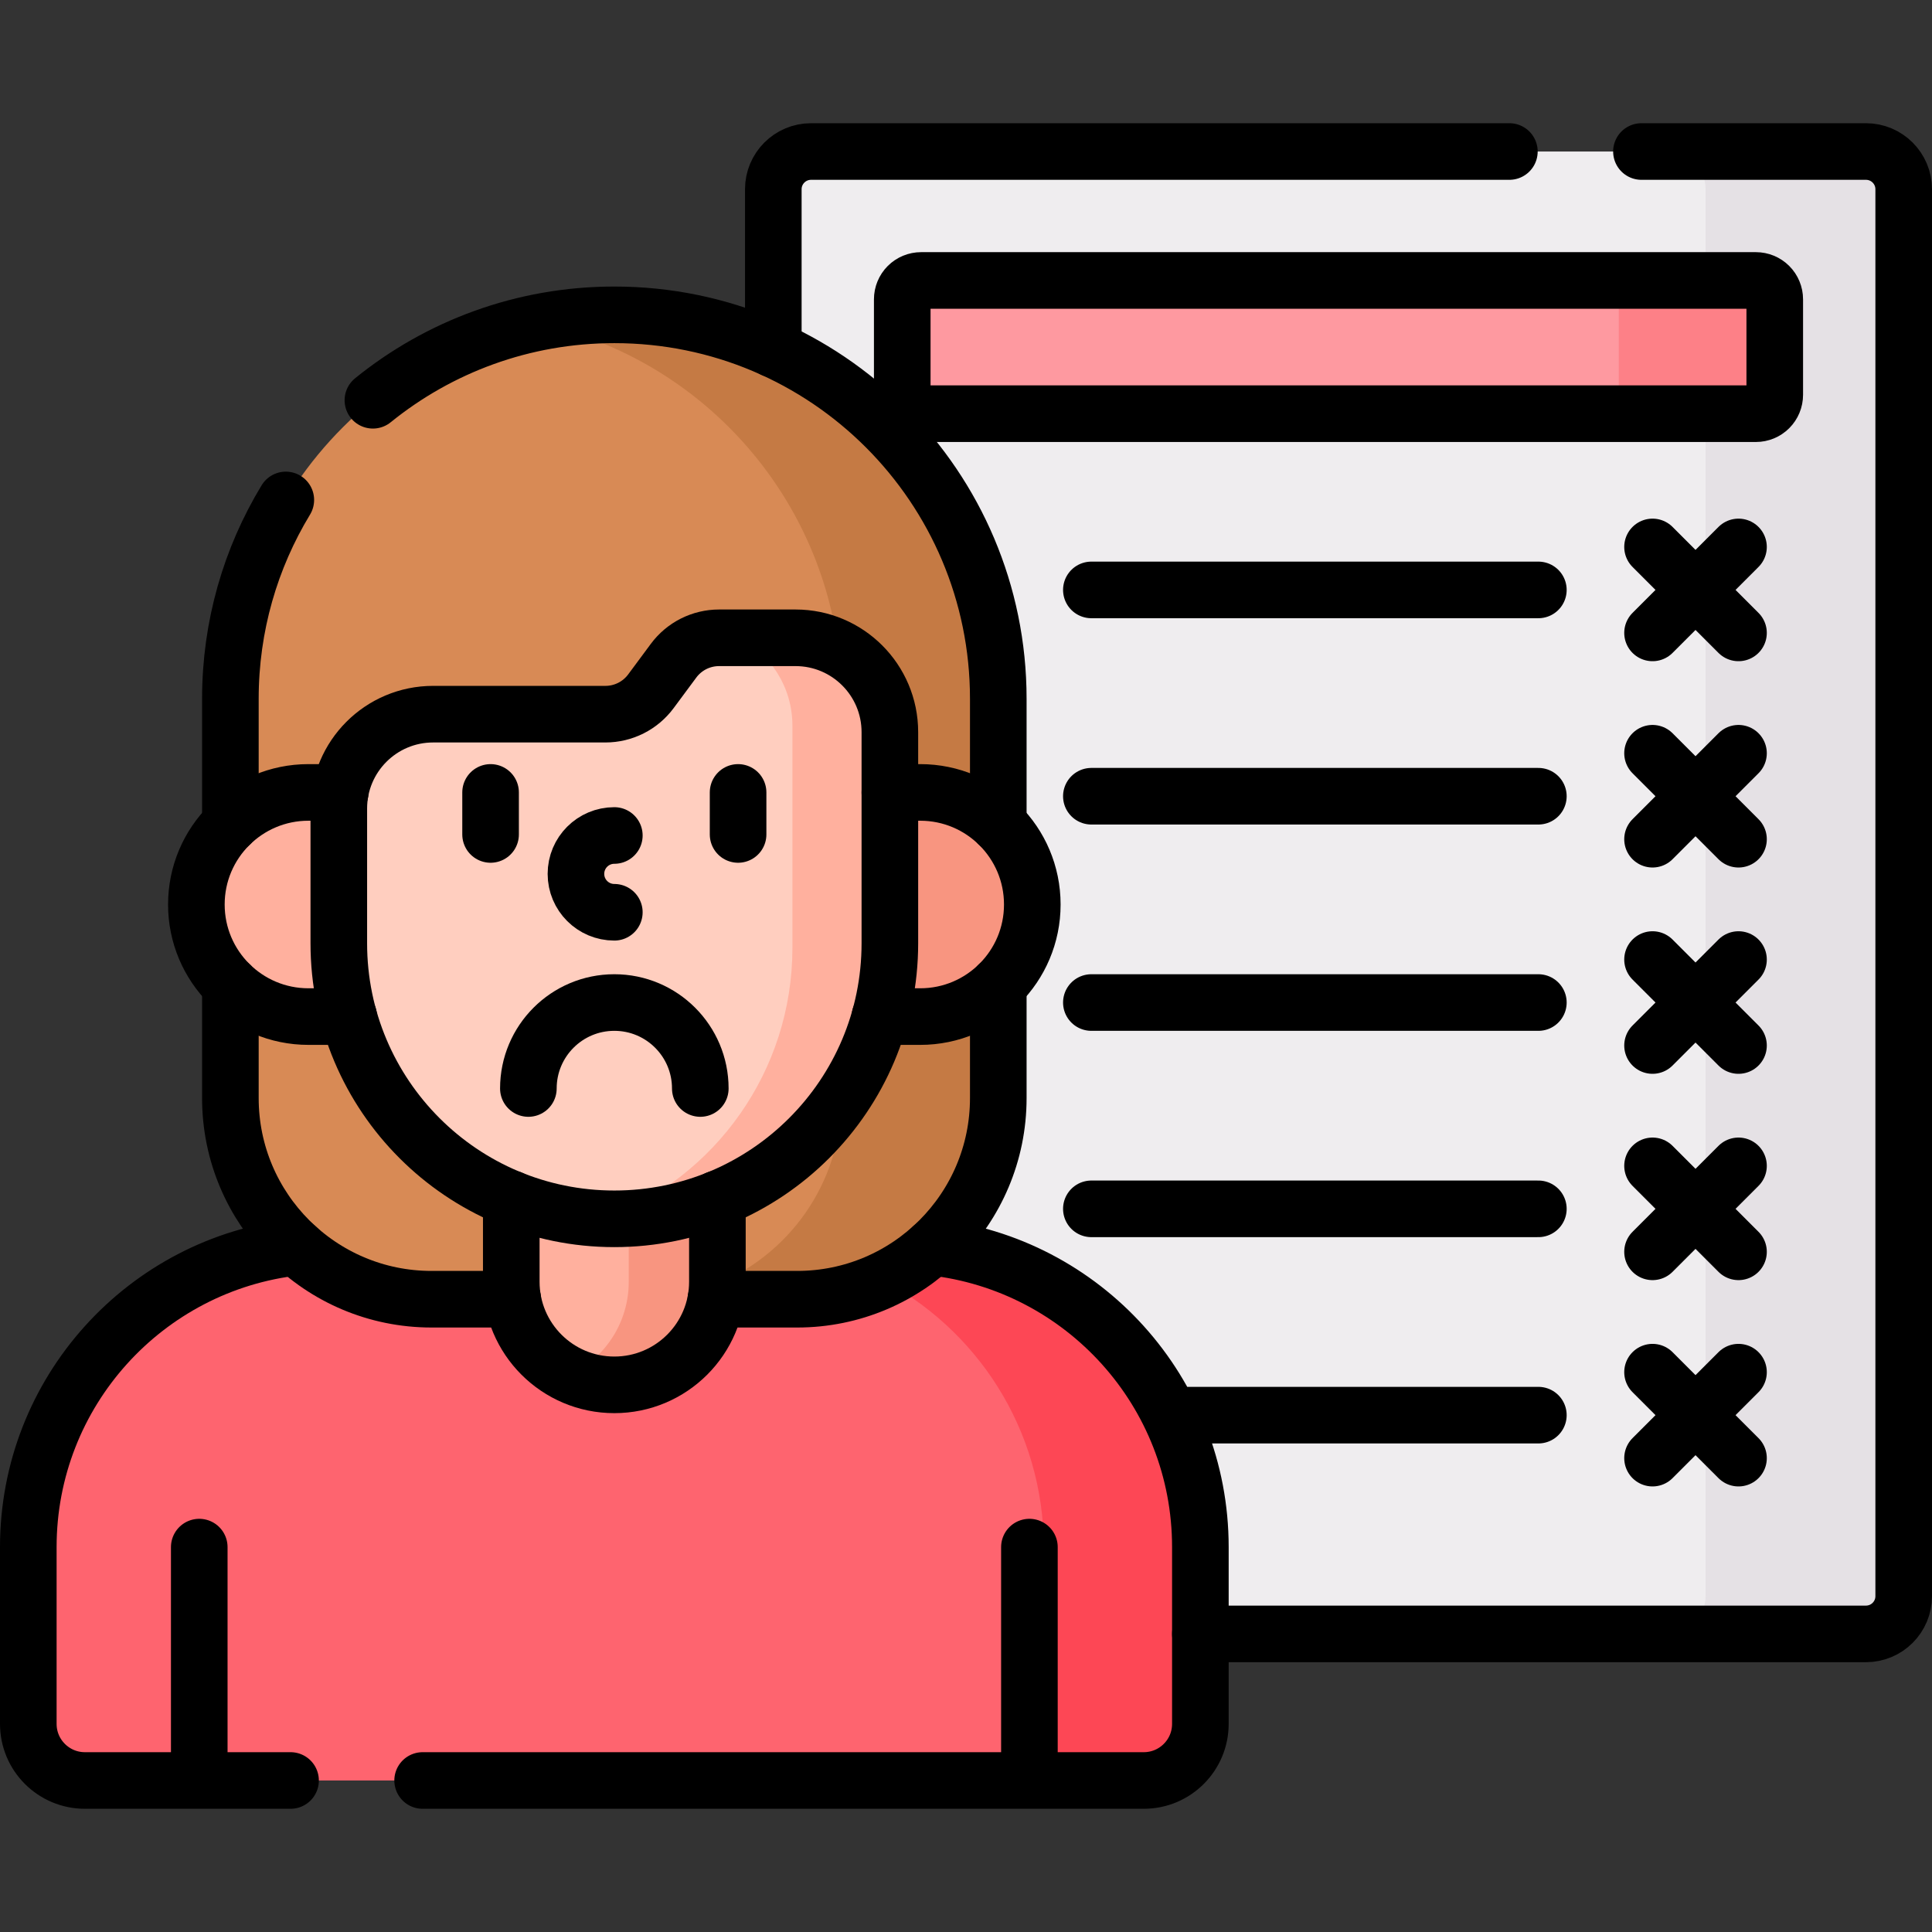
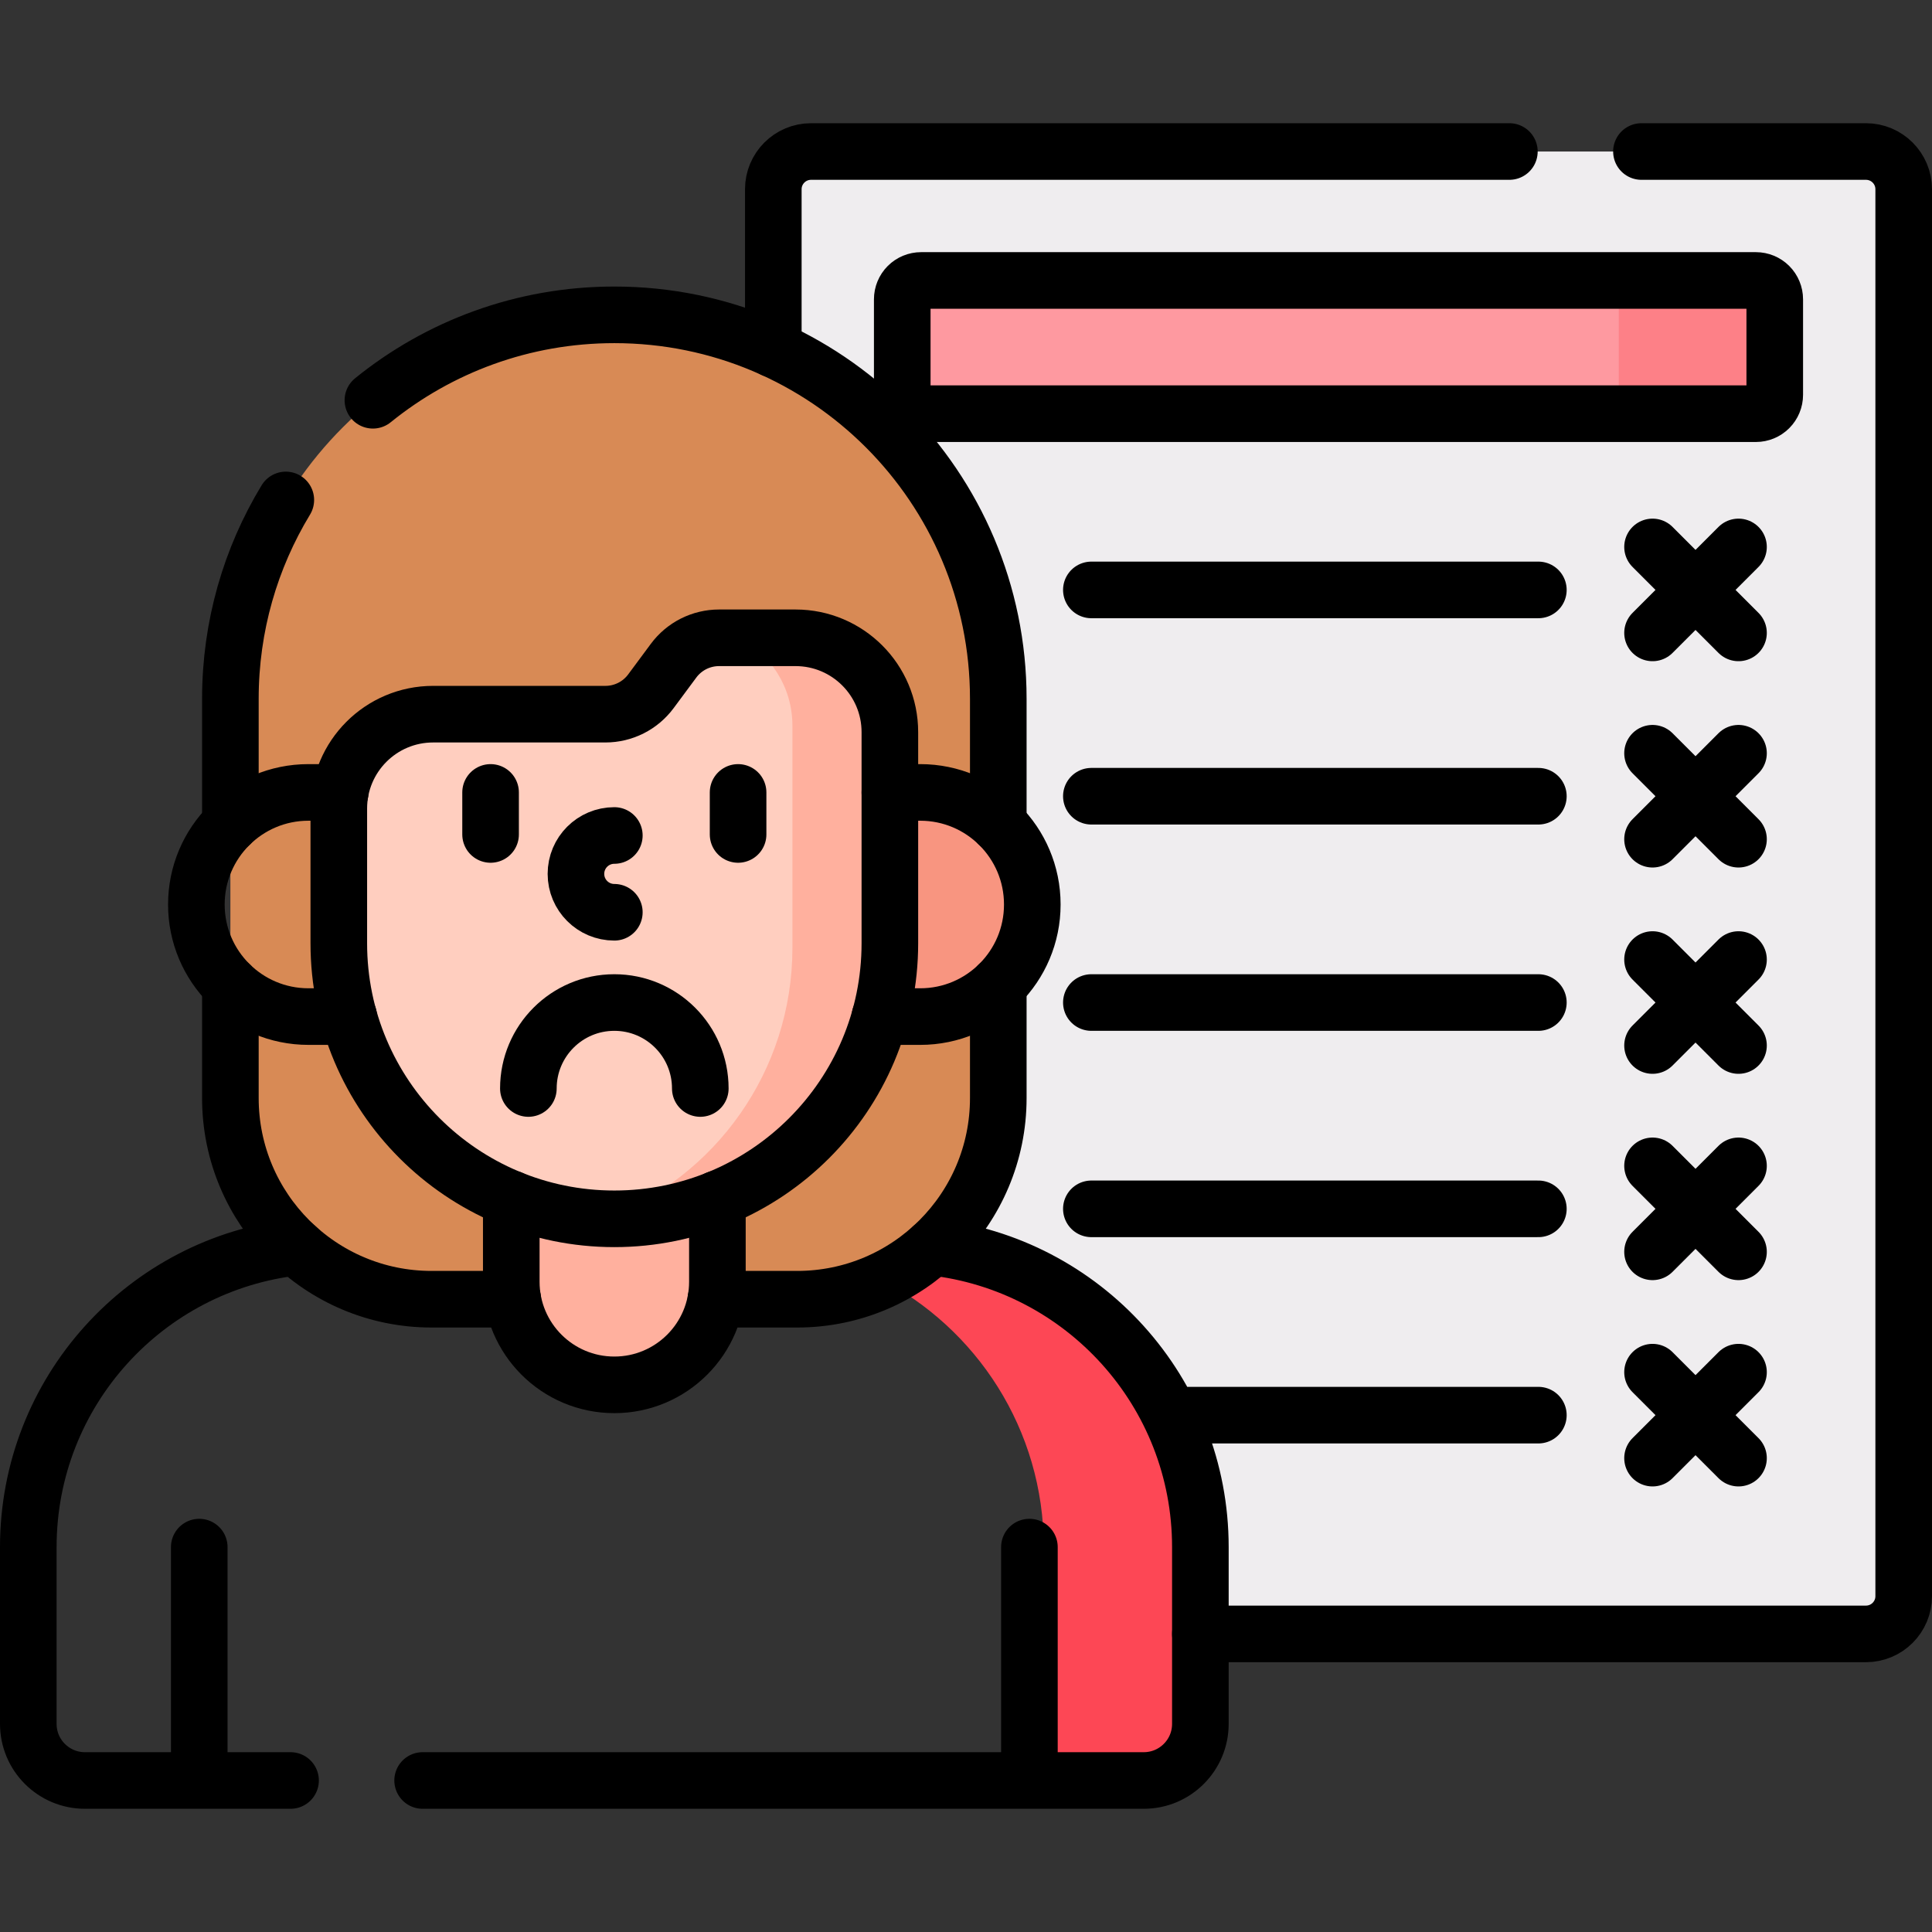
<svg xmlns="http://www.w3.org/2000/svg" width="512" height="512" viewBox="0 0 512 512" fill="none">
  <rect x="0" y="0" width="512" height="512" fill="#333333" stroke="none" />
  <path d="M494.5 40.153H214.934C209.411 40.153 204.934 44.63 204.934 50.153V93.679C239.507 109.659 263.557 144.665 263.557 185.187V218.823L263.86 219.117C269.477 224.574 272.57 231.884 272.57 239.701C272.57 247.518 269.477 254.829 263.86 260.285L263.557 260.579V291C263.557 305.733 257.29 319.863 246.364 329.767L244.72 331.257L246.925 331.502C286.937 335.946 317.11 369.693 317.11 410.001V433.001H494.5C500.023 433.001 504.5 428.524 504.5 423.001V50.153C504.5 44.63 500.023 40.153 494.5 40.153Z" fill="#EFEDEF" />
-   <path d="M494.5 40.153H442C447.523 40.153 452 44.63 452 50.153V423C452 428.523 447.523 433 442 433H494.5C500.023 433 504.5 428.523 504.5 423V50.153C504.5 44.63 500.023 40.153 494.5 40.153Z" fill="#E5E1E5" />
  <path d="M239.105 104.634V79.324C239.105 77.998 239.632 76.726 240.569 75.788C241.507 74.85 242.779 74.324 244.105 74.324H465.329C466.655 74.324 467.927 74.85 468.865 75.788C469.802 76.726 470.329 77.998 470.329 79.324V104.634C470.329 105.96 469.802 107.232 468.865 108.169C467.927 109.107 466.655 109.634 465.329 109.634H244.105C242.779 109.634 241.507 109.107 240.569 108.169C239.632 107.232 239.105 105.96 239.105 104.634Z" fill="#FE99A0" />
  <path d="M465.329 74.324H424C425.326 74.324 426.598 74.85 427.536 75.788C428.473 76.726 429 77.998 429 79.324V104.634C429 105.96 428.473 107.232 427.536 108.169C426.598 109.107 425.326 109.634 424 109.634H465.329C466.655 109.634 467.927 109.107 468.865 108.169C469.802 107.232 470.329 105.96 470.329 104.634V79.324C470.329 77.998 469.802 76.726 468.865 75.788C467.927 74.85 466.655 74.324 465.329 74.324Z" fill="#FD8087" />
-   <path d="M245.639 330.363C236.437 338.413 224.407 343.307 211.249 343.307H188.862C187.092 356.109 176.085 366 162.805 366C149.525 366 138.518 356.109 136.748 343.308H114.361C101.203 343.308 89.174 338.414 79.971 330.364C39.321 334.16 7.5 368.357 7.5 410V456.847C7.5 465.131 14.216 471.847 22.5 471.847H303.11C311.394 471.847 318.11 465.131 318.11 456.847V410C318.11 368.358 286.289 334.16 245.639 330.363Z" fill="#FE646F" />
  <path d="M245.639 330.363C241.781 333.739 237.45 336.531 232.782 338.651C258.782 351.86 276.61 378.839 276.61 410V471.847H303.11C311.394 471.847 318.11 465.131 318.11 456.847V410C318.11 368.357 286.289 334.16 245.639 330.363Z" fill="#FD4755" />
  <path d="M162.805 83.436C106.609 83.436 61.054 128.992 61.054 185.187V291C61.054 320.441 84.921 344.307 114.361 344.307H136.907C136.633 342.782 136.495 341.236 136.493 339.687V318.082C144.882 321.343 153.805 323.01 162.805 323C171.805 323.01 180.728 321.342 189.117 318.082V339.687C189.117 341.264 188.97 342.806 188.703 344.307H211.249C240.69 344.307 264.556 320.44 264.556 291V185.187C264.556 128.992 219.001 83.436 162.805 83.436Z" fill="#D88A55" />
-   <path d="M162.805 83.436C155.684 83.436 148.735 84.17 142.027 85.562C183.956 94.262 216.434 128.763 222.115 171.719C230.247 175.844 235.824 184.279 235.824 194.022V249.981C235.824 265.325 231.081 279.557 222.995 291.31C222.866 313.776 208.837 332.938 189.074 340.657C189.035 341.88 188.911 343.1 188.704 344.306H211.25C240.691 344.306 264.557 320.439 264.557 290.999V185.187C264.556 128.992 219.001 83.436 162.805 83.436Z" fill="#C57A44" />
  <path d="M162.805 322C153.436 322.006 144.156 320.173 135.493 316.606V339.688C135.493 354.772 147.721 367 162.805 367C177.889 367 190.117 354.772 190.117 339.688V316.606C181.453 320.173 172.174 322.006 162.805 322Z" fill="#FFB09E" />
-   <path d="M166.624 321.894V339.687C166.624 350.566 160.263 359.957 151.058 364.349C154.726 366.099 158.74 367.005 162.804 367C177.888 367 190.116 354.772 190.116 339.688V316.606C182.64 319.683 174.697 321.471 166.624 321.894Z" fill="#F89580" />
-   <path d="M90.787 249.982V214.262C90.787 212.807 90.924 211.385 91.174 210H81.743C65.339 210 52.041 223.298 52.041 239.702C52.041 256.106 65.339 269.404 81.743 269.404H93.47C91.691 263.083 90.789 256.548 90.787 249.982Z" fill="#FFB09E" />
  <path d="M243.867 210H234.822V249.982C234.822 256.712 233.874 263.221 232.139 269.405H243.866C260.27 269.405 273.568 256.107 273.568 239.703C273.568 223.299 260.271 210 243.867 210Z" fill="#F89580" />
  <path d="M162.805 323C122.478 323 89.787 290.309 89.787 249.982V214.262C89.787 200.455 100.98 189.262 114.787 189.262H160.447C162.79 189.262 165.101 188.713 167.193 187.659C169.286 186.606 171.103 185.076 172.498 183.194L178.503 175.092C179.898 173.21 181.715 171.68 183.808 170.626C185.901 169.573 188.211 169.024 190.554 169.024H210.824C224.631 169.024 235.824 180.217 235.824 194.024V249.983C235.823 290.309 203.132 323 162.805 323Z" fill="#FFCEBF" />
  <path d="M210.823 169.022H195.938C204.298 173.427 210 182.196 210 192.302V251.177C210 283.944 189.478 311.902 160.592 322.944C161.329 322.966 162.063 323 162.805 323C203.132 323 235.823 290.309 235.823 249.982V194.023C235.823 180.215 224.63 169.022 210.823 169.022Z" fill="#FFB09E" />
  <path d="M318.11 433H494.5C500.023 433 504.5 428.523 504.5 423V50.153C504.5 44.63 500.023 40.153 494.5 40.153H435M400 40.153H214.934C209.411 40.153 204.934 44.63 204.934 50.153V92.543" stroke="black" stroke-width="15" stroke-miterlimit="10" stroke-linecap="round" stroke-linejoin="round" />
  <path d="M460.721 144.944L437.94 167.725M437.94 144.944L460.721 167.725M289.222 156.334H407.682M460.721 199.618L437.94 222.398M437.94 199.618L460.721 222.398M289.222 211.008H407.682M460.721 254.291L437.94 277.072M437.94 254.291L460.721 277.072M289.222 265.682H407.682M460.721 308.965L437.94 331.746M437.94 308.965L460.721 331.746M289.222 320.355H407.682M460.721 363.639L437.94 386.42M437.94 363.639L460.721 386.42M407.682 375.029H310.074M272.805 410V471.847M78.574 330.508C38.595 334.948 7.5 368.836 7.5 410V456.847C7.5 465.131 14.216 471.847 22.5 471.847H77M112 471.847H303.11C311.394 471.847 318.11 465.131 318.11 456.847V410C318.11 368.836 287.015 334.948 247.036 330.508M52.805 471.847V410M239.105 104.634V79.324C239.105 77.998 239.632 76.726 240.569 75.788C241.507 74.85 242.779 74.324 244.105 74.324H465.329C466.655 74.324 467.927 74.85 468.865 75.788C469.802 76.726 470.329 77.998 470.329 79.324V104.634C470.329 105.96 469.802 107.232 468.865 108.169C467.927 109.107 466.655 109.634 465.329 109.634H244.105C242.779 109.634 241.507 109.107 240.569 108.169C239.632 107.232 239.105 105.96 239.105 104.634Z" stroke="black" stroke-width="15" stroke-miterlimit="10" stroke-linecap="round" stroke-linejoin="round" />
  <path d="M264.556 218.4V185.187C264.556 128.991 219 83.436 162.805 83.436C138.561 83.436 116.302 91.92 98.823 106.074M75.744 132.493C66.421 147.863 61.053 165.898 61.053 185.187V218.4M189.72 344.307H211.249C240.69 344.307 264.556 320.44 264.556 291V261.004M61.053 261.004V291C61.053 320.441 84.92 344.307 114.36 344.307H135.889" stroke="black" stroke-width="15" stroke-miterlimit="10" stroke-linecap="round" stroke-linejoin="round" />
  <path d="M135.493 317.699V339.687C135.493 354.771 147.721 366.999 162.805 366.999C177.889 366.999 190.117 354.771 190.117 339.687V317.699M90.156 210H81.742C65.338 210 52.04 223.298 52.04 239.702C52.04 256.106 65.338 269.404 81.742 269.404H92.419M233.191 269.405H243.868C260.272 269.405 273.57 256.107 273.57 239.703C273.57 223.299 260.271 210 243.867 210H235.823" stroke="black" stroke-width="15" stroke-miterlimit="10" stroke-linecap="round" stroke-linejoin="round" />
  <path d="M162.805 323C122.478 323 89.787 290.309 89.787 249.982V214.262C89.787 200.455 100.98 189.262 114.787 189.262H160.447C162.79 189.262 165.101 188.713 167.193 187.659C169.286 186.606 171.103 185.076 172.498 183.194L178.503 175.092C179.898 173.21 181.715 171.68 183.808 170.626C185.901 169.573 188.211 169.024 190.554 169.024H210.824C224.631 169.024 235.824 180.217 235.824 194.024V249.983C235.823 290.309 203.132 323 162.805 323Z" stroke="black" stroke-width="15" stroke-miterlimit="10" stroke-linecap="round" stroke-linejoin="round" />
  <path d="M162.805 241.762C157.185 241.762 152.63 237.206 152.63 231.587C152.63 225.967 157.186 221.412 162.805 221.412M130.009 210V221.138M195.601 210V221.138M140.024 288.462C140.024 275.881 150.223 265.681 162.805 265.681C175.386 265.681 185.586 275.88 185.586 288.462" stroke="black" stroke-width="15" stroke-miterlimit="10" stroke-linecap="round" stroke-linejoin="round" />
</svg>